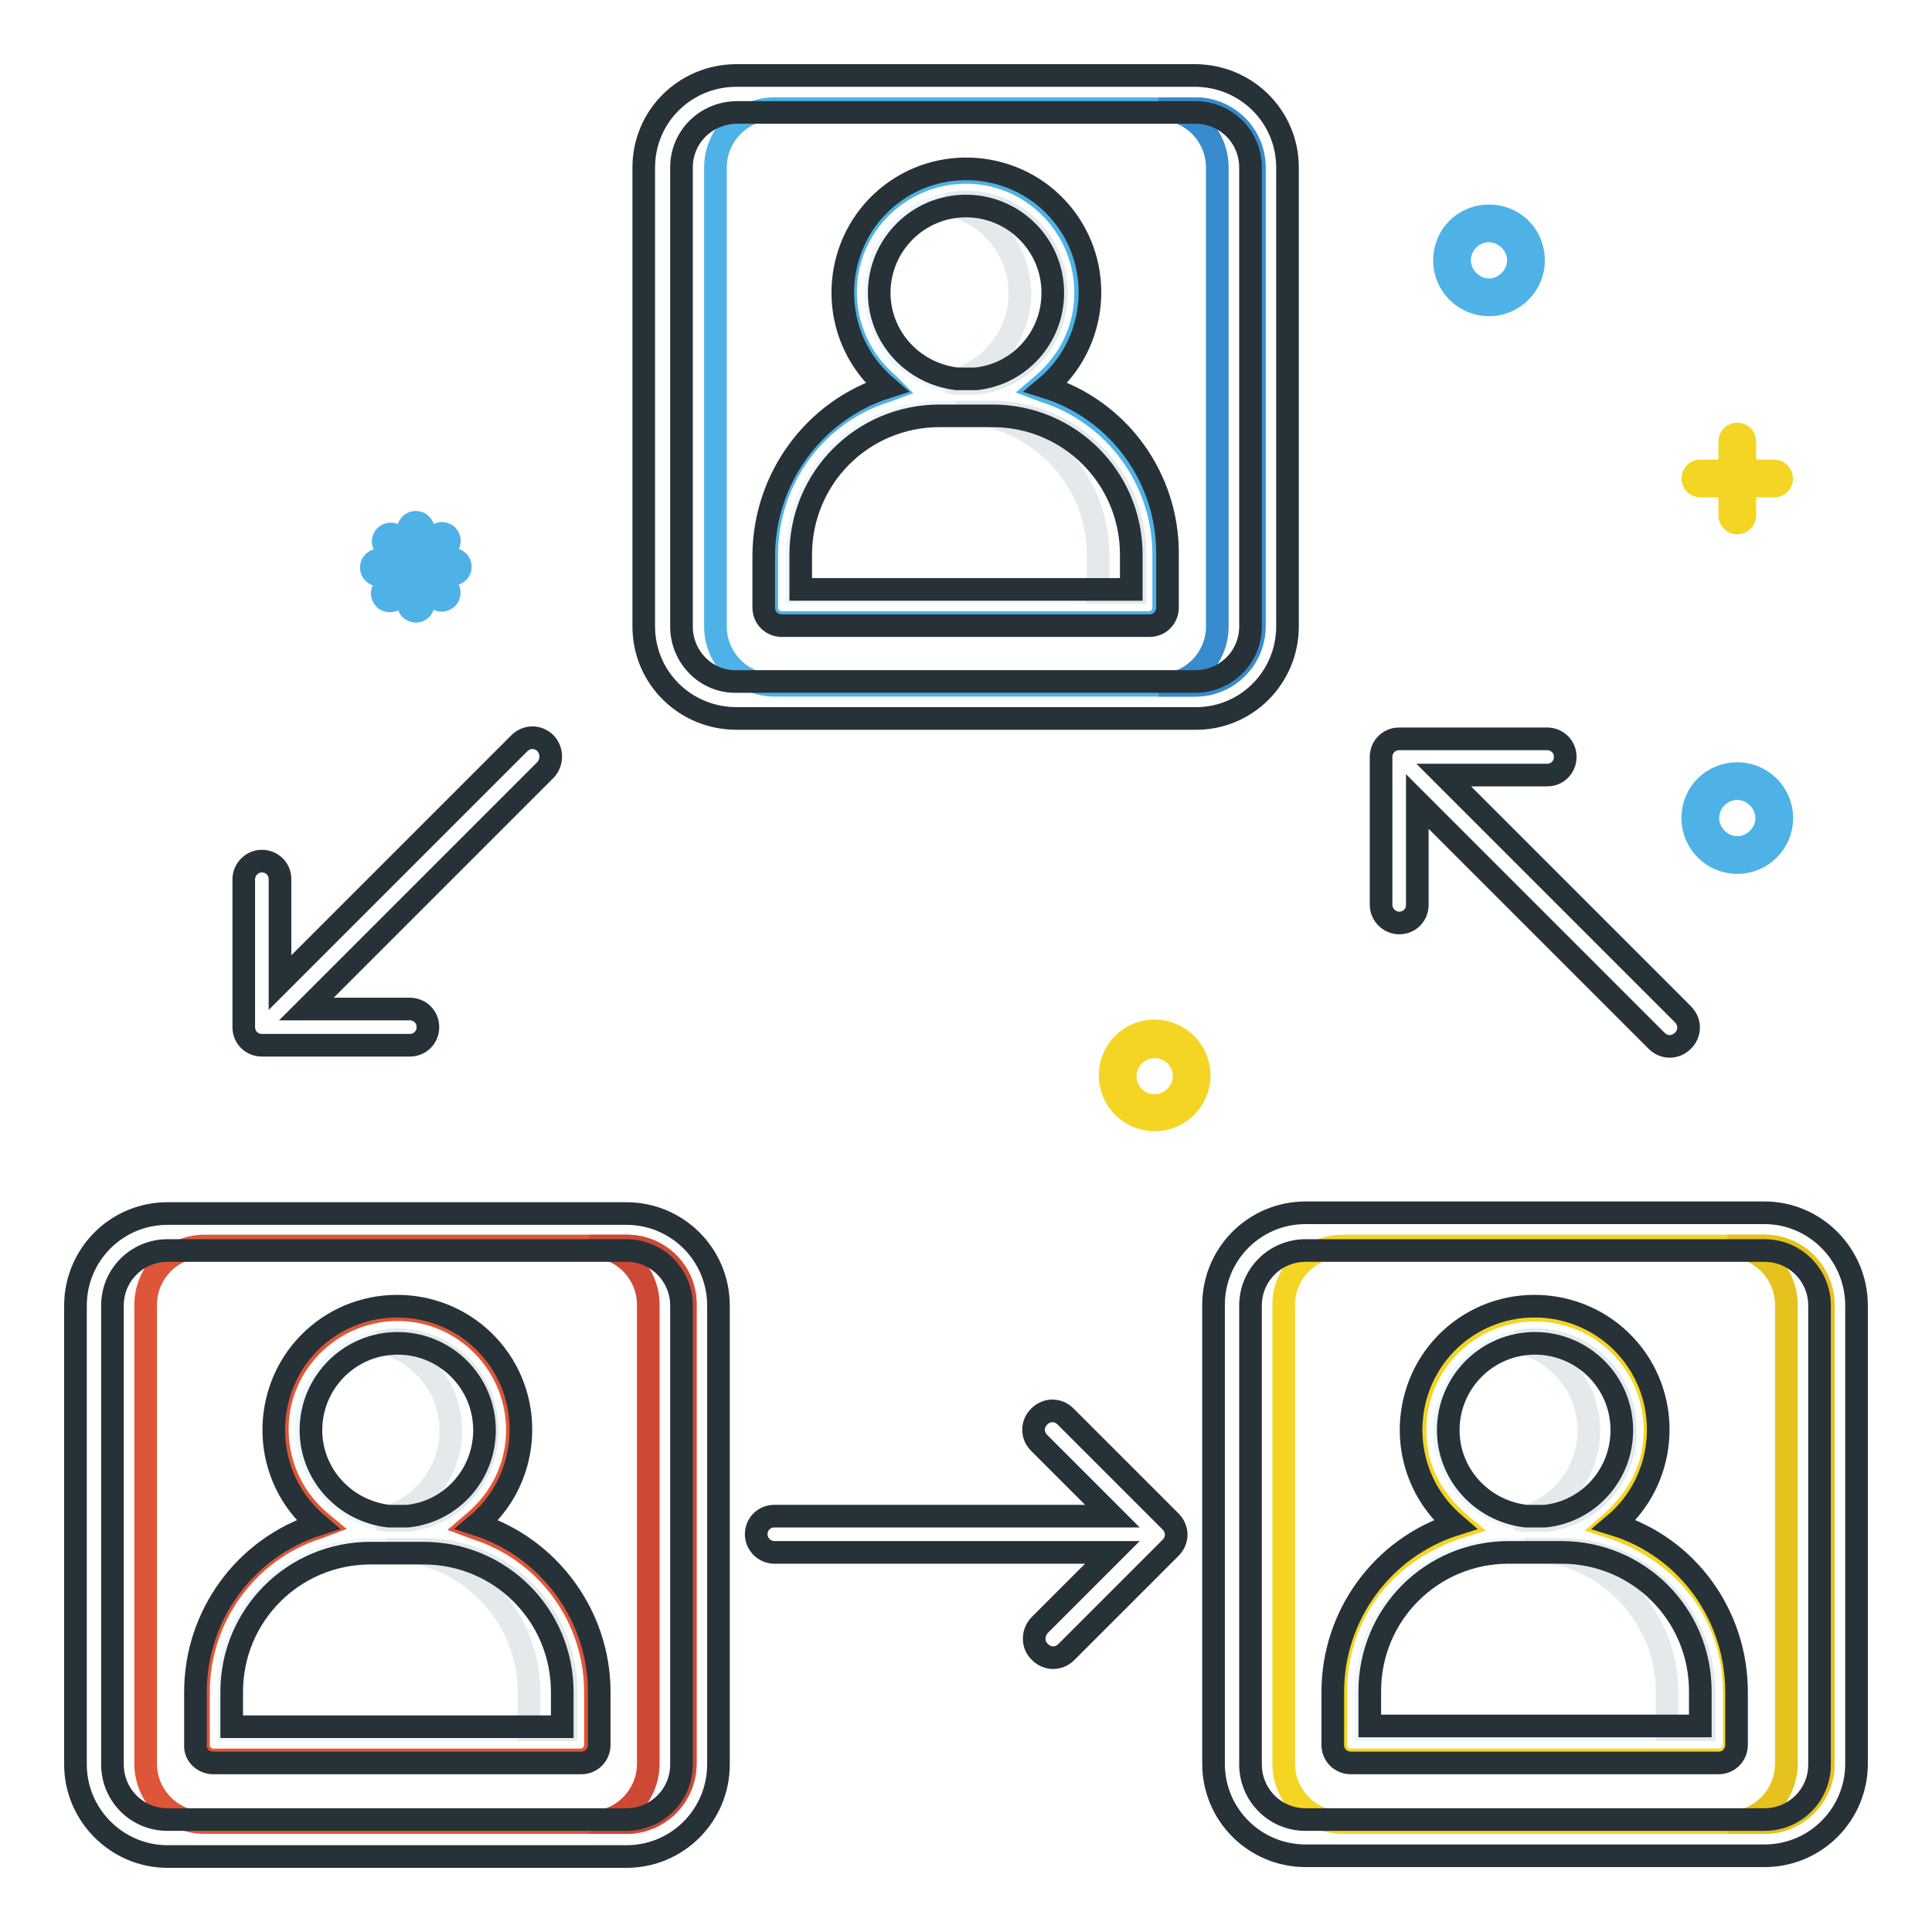
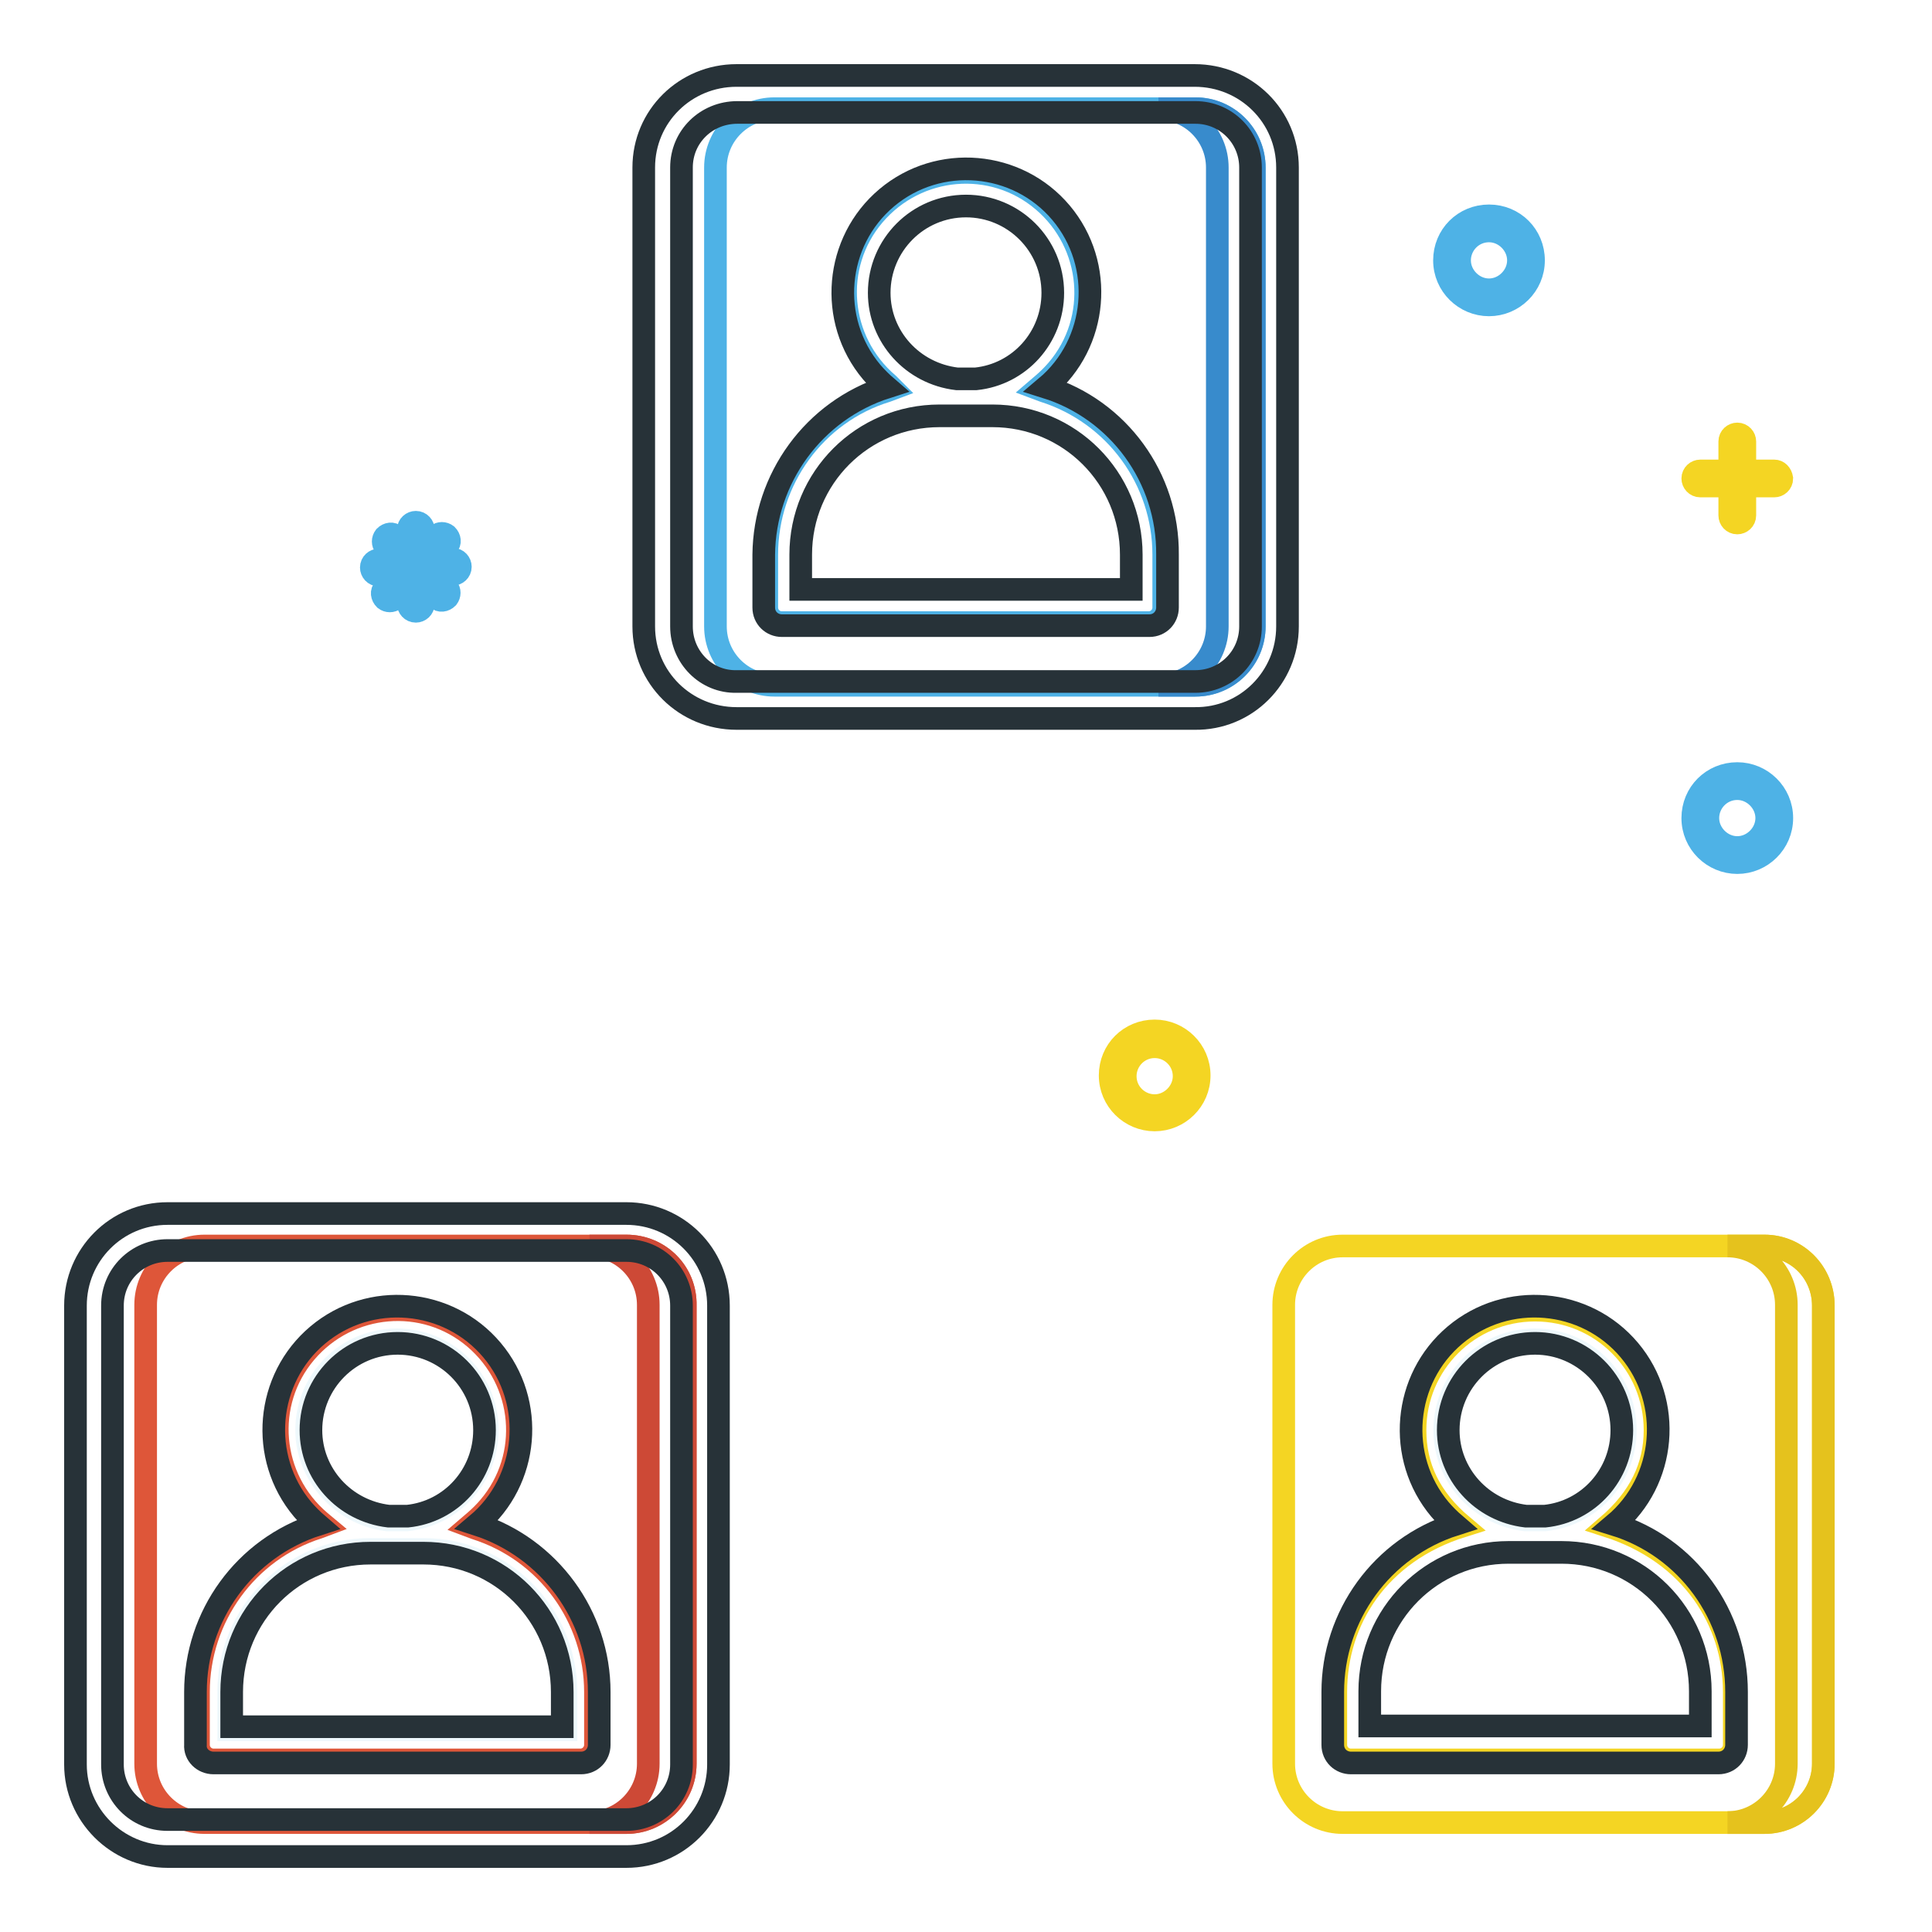
<svg xmlns="http://www.w3.org/2000/svg" version="1.1" x="0px" y="0px" viewBox="0 0 256 256" enable-background="new 0 0 256 256" xml:space="preserve">
  <g>
    <path stroke-width="3" fill-opacity="0" stroke="#4eb2e6" d="M166.2,22.2c0-4.3-3.5-7.8-7.8-7.8h-55.8c-4.3,0-7.8,3.5-7.8,7.8V83c0,4.3,3.5,7.8,7.8,7.8h55.8 c4.3,0,7.8-3.5,7.8-7.8V22.2z M117.7,50.9c-6.7-5.7-7.6-15.7-1.9-22.4s15.7-7.6,22.4-1.9c6.7,5.7,7.6,15.7,1.9,22.4 c-0.6,0.7-1.2,1.3-1.9,1.9l-0.7,0.6l0.8,0.3c9.5,3,15.9,11.8,15.9,21.7v7c0,1.1-0.9,2-2,2h-48.6c-1.1,0-2-0.9-2-2v-7 c0-9.9,6.4-18.8,15.9-21.7l0.8-0.3L117.7,50.9z" />
-     <path stroke-width="3" fill-opacity="0" stroke="#eef8fc" d="M126.7,50.6h2.6c6.6-0.7,11.3-6.6,10.6-13.2c-0.7-6.6-6.6-11.3-13.2-10.6s-11.3,6.6-10.6,13.2 C116.7,45.6,121.1,50,126.7,50.6z M105.6,73.5v5h44.8v-5c0-10.4-8.5-18.9-18.9-18.9h-7C114.1,54.6,105.6,63,105.6,73.5z M181,224.2 v5h44.8v-5c0-10.4-8.5-18.9-18.9-18.9h-7C189.4,205.3,181,213.7,181,224.2z" />
    <path stroke-width="3" fill-opacity="0" stroke="#f4d523" d="M233.8,165.1h-55.9c-4.3,0-7.8,3.5-7.8,7.8v60.8c0,4.3,3.5,7.8,7.8,7.8h55.9c4.3,0,7.8-3.5,7.8-7.8V173 C241.6,168.6,238.1,165.1,233.8,165.1z M187.5,189.5c0-8.8,7.1-15.9,15.9-15.9c8.8,0,15.9,7.1,15.9,15.9c0,4.8-2,9-6.3,12.7 c11.2,3.6,16.8,12.6,16.8,22v7c0,1.1-0.9,2-2,2H179c-1.1,0-2-0.9-2-2v-7c0-9.5,5.6-18.5,16.8-22 C189.4,198.5,187.5,194.3,187.5,189.5z" />
    <path stroke-width="3" fill-opacity="0" stroke="#eef8fc" d="M202.1,201.4h2.6c6.6-0.7,11.3-6.6,10.6-13.2c-0.7-6.6-6.6-11.3-13.2-10.6c-6.6,0.7-11.3,6.6-10.6,13.2 C192.1,196.3,196.5,200.7,202.1,201.4z M30.3,224.2v5H75v-5c0-10.4-8.5-18.9-18.9-18.9h-7C38.7,205.3,30.3,213.7,30.3,224.2z" />
    <path stroke-width="3" fill-opacity="0" stroke="#de5639" d="M83,165.1H27.1c-4.3,0-7.8,3.5-7.8,7.8v60.8c0,4.3,3.5,7.8,7.8,7.8H83c4.3,0,7.8-3.5,7.8-7.8V173 C90.9,168.6,87.4,165.1,83,165.1z M42.4,201.6c-6.7-5.7-7.6-15.7-1.9-22.4c5.7-6.7,15.7-7.6,22.4-1.9c6.7,5.7,7.6,15.7,1.9,22.4 c-0.6,0.7-1.2,1.3-1.9,1.9l-0.7,0.6l0.8,0.3c9.5,3,15.9,11.8,15.9,21.7v7c0,1.1-0.9,2-2,2H28.3c-1.1,0-2-0.9-2-2v-7 c0-9.9,6.4-18.8,15.9-21.8l0.8-0.3L42.4,201.6z" />
    <path stroke-width="3" fill-opacity="0" stroke="#eef8fc" d="M51.3,201.4h2.6c6.6-0.7,11.3-6.6,10.6-13.2c-0.7-6.6-6.6-11.3-13.2-10.6c-6.6,0.7-11.3,6.6-10.6,13.2 C41.4,196.3,45.8,200.7,51.3,201.4z" />
-     <path stroke-width="3" fill-opacity="0" stroke="#e4eaec" d="M56.1,205.3h-4.9c10.4,0,18.9,8.5,18.9,18.9v5H75v-5C75,213.7,66.6,205.3,56.1,205.3z M52.6,177.5 c-0.8,0-1.6,0.1-2.4,0.3c6.5,1.4,10.6,7.7,9.3,14.2c-1,4.6-4.6,8.3-9.3,9.3c0.4,0.1,0.8,0.1,1.1,0.2h2.6 c6.6-0.7,11.3-6.6,10.6-13.2C63.9,182.1,58.7,177.5,52.6,177.5z M206.9,205.3H202c10.4,0,18.9,8.5,18.9,18.9v5h4.9v-5 C225.7,213.7,217.3,205.3,206.9,205.3z M203.4,177.5c-0.8,0-1.6,0.1-2.4,0.3c6.5,1.4,10.6,7.7,9.3,14.2c-1,4.6-4.6,8.3-9.3,9.3 c0.4,0.1,0.8,0.1,1.1,0.2h2.6c6.6-0.7,11.3-6.6,10.6-13.2C214.7,182.1,209.5,177.5,203.4,177.5L203.4,177.5z M131.5,54.6h-4.9 c10.4,0,18.9,8.5,18.9,18.9v5h4.9v-5C150.4,63,141.9,54.6,131.5,54.6z M128,26.8c-0.8,0-1.6,0.1-2.4,0.3c6.5,1.4,10.6,7.7,9.3,14.2 c-1,4.6-4.6,8.3-9.3,9.3c0.4,0.1,0.8,0.1,1.1,0.2h2.6c6.6-0.7,11.3-6.6,10.6-13.2C139.3,31.4,134.1,26.8,128,26.8z" />
    <path stroke-width="3" fill-opacity="0" stroke="#388bcc" d="M158.4,14.4h-4.9c4.3,0,7.8,3.5,7.8,7.8V83c0,4.3-3.5,7.8-7.8,7.8h4.9c4.3,0,7.8-3.5,7.8-7.8V22.2 C166.2,17.9,162.7,14.4,158.4,14.4z" />
    <path stroke-width="3" fill-opacity="0" stroke="#cd4936" d="M83,165.1h-4.9c4.3,0,7.8,3.5,7.8,7.8v60.8c0,4.3-3.5,7.8-7.8,7.8H83c4.3,0,7.8-3.5,7.8-7.8V173 C90.9,168.6,87.4,165.1,83,165.1z" />
    <path stroke-width="3" fill-opacity="0" stroke="#e5c21d" d="M233.8,165.1h-4.9c4.3,0,7.8,3.5,7.8,7.8v60.8c0,4.3-3.5,7.8-7.8,7.8h4.9c4.3,0,7.8-3.5,7.8-7.8V173 C241.6,168.6,238.1,165.1,233.8,165.1z" />
    <path stroke-width="3" fill-opacity="0" stroke="#273238" d="M138.6,51.3c6.9-5.8,7.8-16.2,2-23.1s-16.2-7.8-23.1-2s-7.8,16.2-2,23.1c0.6,0.7,1.3,1.4,2,2 c-9.7,3.1-16.2,12.1-16.3,22.2v7c0,1.4,1.1,2.4,2.4,2.4h48.7c1.4,0,2.4-1.1,2.4-2.4v-7C154.8,63.3,148.2,54.3,138.6,51.3z  M116.5,38.8c0-6.3,5.1-11.5,11.5-11.5c6.3,0,11.5,5.1,11.5,11.5c0,5.9-4.4,10.8-10.2,11.4h-2.5C120.9,49.5,116.5,44.6,116.5,38.8z  M149.9,78.1h-43.8v-4.6c0-10.2,8.2-18.4,18.4-18.4h7c10.2,0,18.4,8.2,18.4,18.4V78.1z" />
    <path stroke-width="3" fill-opacity="0" stroke="#273238" d="M170.6,83V22.2c0-6.8-5.5-12.2-12.3-12.2c0,0,0,0,0,0H97.6c-6.8,0-12.3,5.4-12.3,12.2c0,0,0,0,0,0V83 c0,6.8,5.5,12.2,12.3,12.2c0,0,0,0,0,0h60.7C165.1,95.3,170.6,89.8,170.6,83C170.6,83.1,170.6,83.1,170.6,83z M90.3,83V22.2 c0-4.1,3.3-7.3,7.4-7.3c0,0,0,0,0,0h60.7c4.1,0,7.3,3.3,7.3,7.3V83c0,4.1-3.3,7.3-7.3,7.3H97.6C93.6,90.4,90.3,87.1,90.3,83 C90.3,83.1,90.3,83.1,90.3,83L90.3,83z M28.3,233.6H77c1.4,0,2.4-1.1,2.4-2.4v-7c0-10.1-6.6-19.1-16.2-22.2 c6.9-5.8,7.8-16.2,2-23.1c-5.8-6.9-16.2-7.8-23.1-2c-6.9,5.8-7.8,16.2-2,23.1c0.6,0.7,1.3,1.4,2,2c-9.7,3.1-16.2,12.1-16.2,22.2v7 C25.8,232.5,26.9,233.6,28.3,233.6L28.3,233.6z M41.2,189.5c0-6.3,5.1-11.5,11.5-11.5c6.3,0,11.5,5.1,11.5,11.5 c0,5.9-4.4,10.8-10.2,11.4h-2.5C45.6,200.2,41.2,195.3,41.2,189.5z M30.7,224.2c0-10.2,8.2-18.4,18.4-18.4h7 c10.2,0,18.4,8.2,18.4,18.4v4.6H30.7V224.2z" />
    <path stroke-width="3" fill-opacity="0" stroke="#273238" d="M22.2,246H83c6.8,0,12.2-5.5,12.2-12.2V173c0-6.8-5.5-12.2-12.2-12.2H22.2c-6.8,0-12.2,5.5-12.2,12.2v60.8 C10,240.5,15.5,246,22.2,246z M14.9,173c0-4.1,3.3-7.3,7.3-7.3H83c4.1,0,7.3,3.3,7.3,7.3v60.8c0,4.1-3.3,7.3-7.3,7.3H22.2 c-4.1,0-7.3-3.3-7.3-7.3V173z M213.9,202c6.9-5.8,7.8-16.2,2-23.1c-5.8-6.9-16.2-7.8-23.1-2c-6.9,5.8-7.8,16.2-2,23.1 c0.6,0.7,1.3,1.4,2,2c-9.7,3.1-16.2,12.1-16.2,22.2v7c0,1.4,1.1,2.4,2.4,2.4h48.7c1.4,0,2.4-1.1,2.4-2.4v-7 C230.1,214,223.6,205,213.9,202z M191.9,189.5c0-6.3,5.1-11.5,11.5-11.5c6.3,0,11.5,5.1,11.5,11.5c0,5.9-4.4,10.8-10.2,11.4h-2.5 C196.3,200.2,191.9,195.3,191.9,189.5L191.9,189.5z M225.3,228.7h-43.8v-4.6c0-10.2,8.2-18.4,18.4-18.4h7 c10.2,0,18.4,8.2,18.4,18.4L225.3,228.7z" />
-     <path stroke-width="3" fill-opacity="0" stroke="#273238" d="M233.8,160.7H173c-6.8,0-12.2,5.5-12.2,12.2v60.8c0,6.8,5.5,12.2,12.2,12.2h60.8c6.8,0,12.2-5.5,12.2-12.2 V173C246,166.2,240.5,160.7,233.8,160.7z M241.1,233.8c0,4.1-3.3,7.3-7.3,7.3H173c-4.1,0-7.3-3.3-7.3-7.3V173 c0-4.1,3.3-7.3,7.3-7.3h60.8c4.1,0,7.3,3.3,7.3,7.3V233.8z M137.8,218.9c1,1,2.5,1,3.5,0c0,0,0,0,0,0l13.8-13.8c1-1,1-2.5,0-3.5 c0,0,0,0,0,0l-13.9-13.9c-1-1-2.5-1-3.5,0s-1,2.5,0,3.5l9.7,9.7h-44.8c-1.4,0-2.4,1.1-2.4,2.4s1.1,2.4,2.4,2.4h44.8l-9.7,9.7 C136.8,216.4,136.8,218,137.8,218.9z M185.4,122.3c1.4,0,2.4-1.1,2.4-2.4v-13.7l31.7,31.7c1,1,2.5,1,3.5,0c1-1,1-2.5,0-3.5 l-31.7-31.7H205c1.4,0,2.4-1.1,2.4-2.4c0-1.4-1.1-2.4-2.4-2.4h-19.6c-1.4,0-2.4,1.1-2.4,2.4v19.6 C183,121.2,184.1,122.3,185.4,122.3L185.4,122.3L185.4,122.3z M72.3,98.5c-1-1-2.5-1-3.5,0c0,0,0,0,0,0l-31.7,31.7v-13.7 c0-1.4-1.1-2.4-2.4-2.4s-2.4,1.1-2.4,2.4v19.6c0,1.4,1.1,2.4,2.4,2.4h19.6c1.4,0,2.4-1.1,2.4-2.4c0-1.4-1.1-2.4-2.4-2.4H40.6 L72.3,102C73.2,101,73.2,99.5,72.3,98.5z" />
    <path stroke-width="3" fill-opacity="0" stroke="#f4d523" d="M235.1,62.4h-3.9v-3.9c0-0.5-0.4-1-1-1c-0.5,0-1,0.4-1,1v3.9h-3.9c-0.5,0-1,0.4-1,1c0,0.5,0.4,1,1,1h3.9 v3.9c0,0.5,0.4,1,1,1c0.5,0,1-0.4,1-1v-3.9h3.9c0.5,0,1-0.4,1-1C236,62.8,235.6,62.4,235.1,62.4z" />
    <path stroke-width="3" fill-opacity="0" stroke="#4eb2e6" d="M197.3,40.4c-3.2,0-5.9-2.6-5.9-5.9s2.6-5.9,5.9-5.9s5.9,2.6,5.9,5.9S200.5,40.4,197.3,40.4z M197.3,30.6 c-2.2,0-3.9,1.8-3.9,3.9s1.8,3.9,3.9,3.9s3.9-1.8,3.9-3.9S199.4,30.6,197.3,30.6z" />
    <path stroke-width="3" fill-opacity="0" stroke="#f4d523" d="M153,148.4c-3.2,0-5.9-2.6-5.9-5.9s2.6-5.9,5.9-5.9c3.2,0,5.9,2.6,5.9,5.9S156.2,148.4,153,148.4z  M153,138.7c-2.2,0-3.9,1.8-3.9,3.9c0,2.2,1.8,3.9,3.9,3.9s3.9-1.8,3.9-3.9C156.9,140.4,155.1,138.7,153,138.7z" />
    <path stroke-width="3" fill-opacity="0" stroke="#4eb2e6" d="M230.2,114.3c-3.2,0-5.9-2.6-5.9-5.9s2.6-5.9,5.9-5.9c3.2,0,5.9,2.6,5.9,5.9S233.4,114.3,230.2,114.3z  M230.2,104.5c-2.2,0-3.9,1.8-3.9,3.9s1.8,3.9,3.9,3.9s3.9-1.8,3.9-3.9S232.3,104.5,230.2,104.5z M60,74.1h-2.5l1.8-1.8 c0.4-0.4,0.3-1-0.1-1.4c-0.4-0.3-0.9-0.3-1.3,0l-1.8,1.8v-2.5c0-0.5-0.4-1-1-1c-0.5,0-1,0.4-1,1v2.5L52.4,71 c-0.4-0.4-1-0.3-1.4,0.1c-0.3,0.4-0.3,0.9,0,1.3l1.7,1.8h-2.5c-0.5,0-1,0.4-1,1c0,0.5,0.4,1,1,1h2.5l-1.8,1.8 c-0.4,0.4-0.3,1,0.1,1.4c0.4,0.3,0.9,0.3,1.3,0l1.8-1.8V80c0,0.5,0.4,1,1,1c0.5,0,1-0.4,1-1v-2.5l1.8,1.8c0.4,0.4,1,0.3,1.4-0.1 c0.3-0.4,0.3-0.9,0-1.3l-1.7-1.8H60c0.5,0,1-0.4,1-1C61,74.6,60.6,74.1,60,74.1L60,74.1z" />
  </g>
</svg>